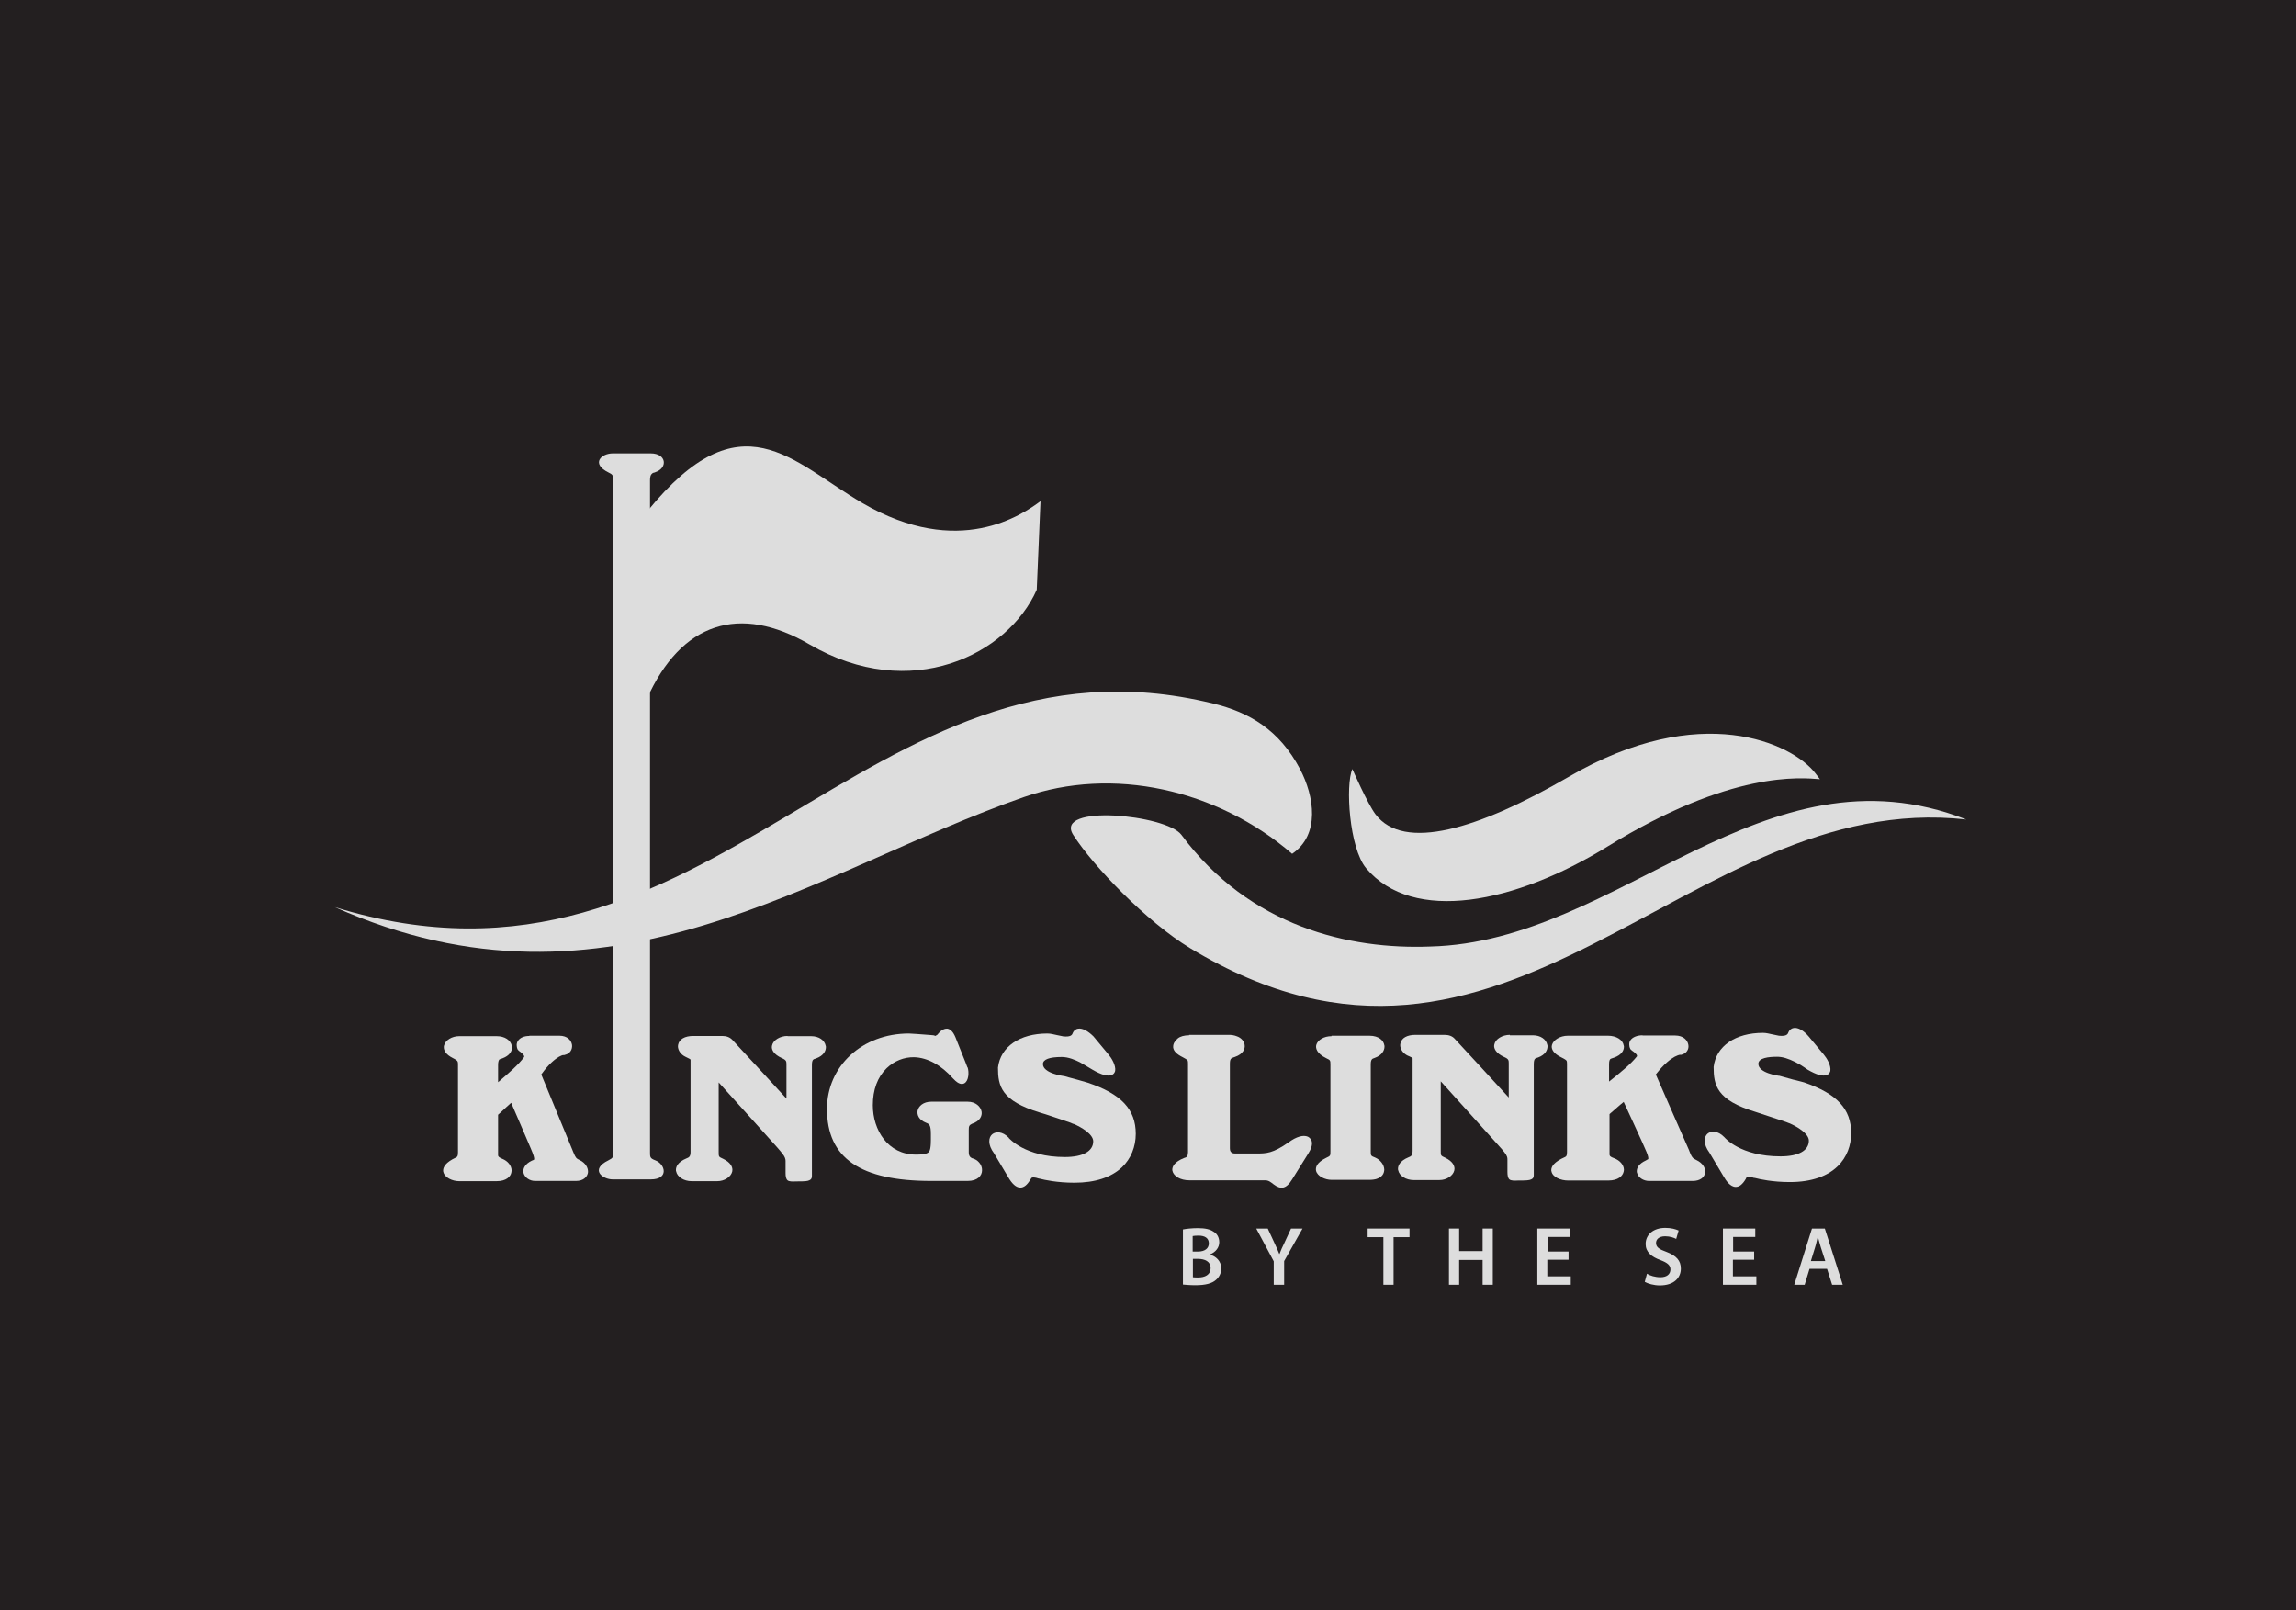
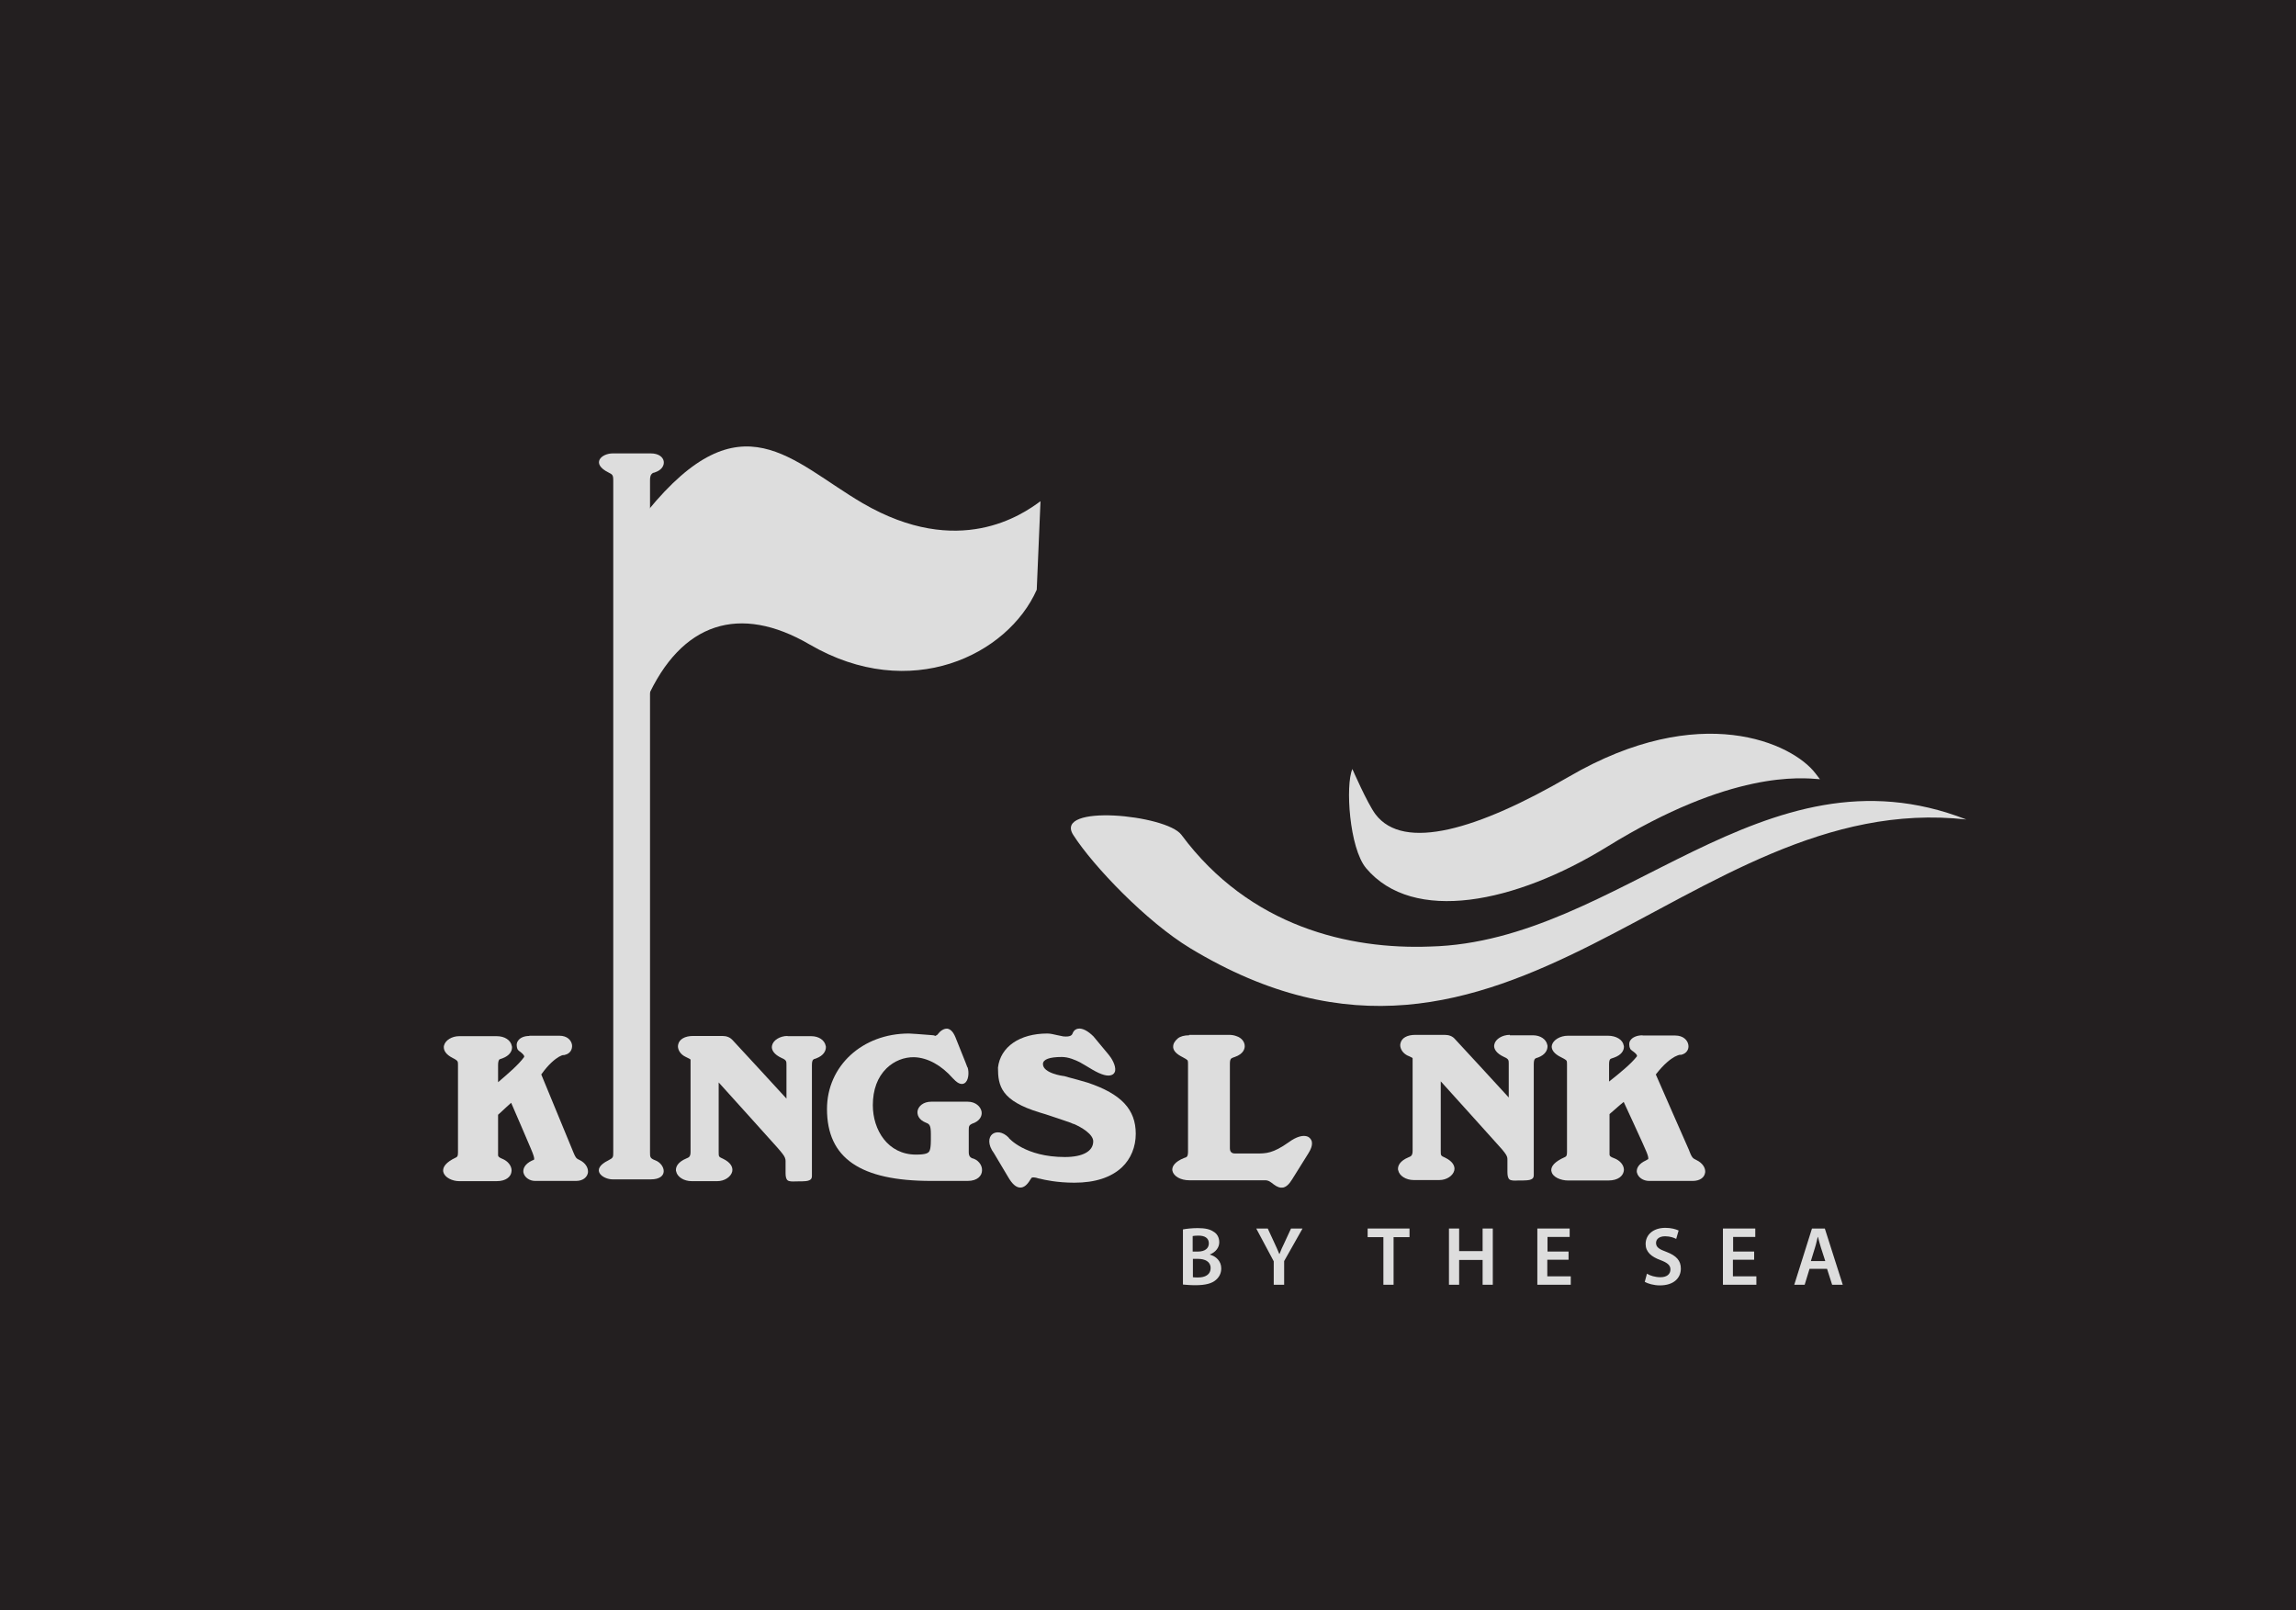
<svg xmlns="http://www.w3.org/2000/svg" width="144" height="101" viewBox="0 0 144 101" fill="none">
  <rect width="144" height="101" fill="#231F20" />
  <path d="M89.694 59.363C84.651 59.557 78.386 58.141 74.093 52.353C73.149 51.09 66.05 50.395 67.314 52.367C68.579 54.338 71.912 57.808 74.635 59.46C94.57 71.537 105.78 49.438 123.325 51.395C110.559 46.411 101.585 59.071 89.694 59.363Z" fill="#DDDDDD" />
-   <path d="M64.203 49.993C69.787 48.05 76.316 49.48 81.039 53.547C82.804 52.353 82.442 49.951 81.526 48.216C80.234 45.787 78.372 44.676 76.08 44.121C54.187 38.763 44.755 64.222 21 56.892C38.198 64.555 51.061 54.574 64.203 49.993Z" fill="#DDDDDD" />
  <path d="M84.818 48.23C84.373 49.23 84.623 53.186 85.679 54.449C88.624 57.947 95.014 56.67 100.821 53.089C108.572 48.313 112.948 48.771 114.143 48.869L113.865 48.508C112.42 46.606 106.628 43.913 98.39 48.716C92.722 52.006 88.041 53.422 86.263 51.062C85.762 50.395 84.818 48.23 84.818 48.23Z" fill="#DDDDDD" />
  <path d="M40.615 32.044C46.491 24.84 49.617 28.935 54.104 31.558C60.133 35.07 64.133 32.266 65.258 31.433L65.022 36.986C63.217 41.067 57.104 44.107 50.77 40.415C46.408 37.874 42.726 38.999 40.559 43.857L40.615 32.044Z" fill="#DDDDDD" />
  <path d="M74.191 77.105C74.399 77.063 74.76 77.022 75.122 77.022C75.58 77.022 75.886 77.091 76.108 77.244C76.33 77.369 76.469 77.605 76.469 77.91C76.469 78.229 76.261 78.521 75.886 78.673V78.687C76.247 78.784 76.594 79.076 76.594 79.548C76.594 79.867 76.455 80.103 76.261 80.27C76.011 80.492 75.608 80.603 74.969 80.603C74.622 80.603 74.358 80.575 74.191 80.561V77.105ZM74.816 78.493H75.135C75.58 78.493 75.816 78.285 75.816 77.979C75.816 77.646 75.566 77.493 75.163 77.493C74.983 77.493 74.872 77.507 74.802 77.521V78.493H74.816ZM74.816 80.103C74.899 80.117 75.01 80.117 75.149 80.117C75.552 80.117 75.927 79.964 75.927 79.52C75.927 79.118 75.566 78.951 75.135 78.951H74.816V80.103Z" fill="#DDDDDD" />
  <path d="M79.886 80.574V79.103L78.789 77.048H79.511L79.928 77.95C80.053 78.214 80.137 78.408 80.234 78.644H80.248C80.331 78.422 80.428 78.2 80.553 77.95L80.97 77.048H81.692L80.539 79.089V80.574H79.886Z" fill="#DDDDDD" />
  <path d="M86.763 77.589H85.776V77.048H88.402V77.589H87.402V80.574H86.763V77.589Z" fill="#DDDDDD" />
  <path d="M91.514 77.048V78.464H92.986V77.048H93.625V80.574H92.986V79.019H91.514V80.574H90.875V77.048H91.514Z" fill="#DDDDDD" />
  <path d="M98.362 79.005H97.043V80.046H98.515V80.574H96.418V77.048H98.446V77.576H97.056V78.492H98.376V79.005H98.362Z" fill="#DDDDDD" />
  <path d="M103.294 79.88C103.488 80.005 103.808 80.102 104.141 80.102C104.544 80.102 104.766 79.908 104.766 79.616C104.766 79.352 104.586 79.2 104.155 79.033C103.572 78.825 103.21 78.519 103.21 78.02C103.21 77.437 103.683 77.006 104.447 77.006C104.822 77.006 105.1 77.09 105.28 77.173L105.127 77.7C105.002 77.631 104.752 77.534 104.433 77.534C104.03 77.534 103.863 77.742 103.863 77.95C103.863 78.228 104.072 78.353 104.53 78.519C105.141 78.755 105.419 79.061 105.419 79.561C105.419 80.13 105.002 80.615 104.099 80.615C103.724 80.615 103.349 80.504 103.155 80.393L103.294 79.88Z" fill="#DDDDDD" />
  <path d="M110.003 79.005H108.684V80.046H110.156V80.574H108.059V77.048H110.087V77.576H108.698V78.492H110.017V79.005H110.003Z" fill="#DDDDDD" />
  <path d="M113.49 79.575L113.185 80.574H112.532L113.643 77.048H114.449L115.574 80.574H114.907L114.588 79.575H113.49ZM114.477 79.089L114.199 78.228C114.129 78.02 114.074 77.77 114.018 77.576H114.004C113.949 77.784 113.907 78.02 113.838 78.228L113.574 79.089H114.477Z" fill="#DDDDDD" />
  <path d="M33.197 64.971C32.877 64.971 32.613 65.082 32.488 65.276C32.447 65.332 32.405 65.429 32.405 65.54C32.405 65.623 32.419 65.721 32.474 65.832L32.488 65.846L32.572 65.929H32.586C32.655 65.984 32.863 66.137 32.877 66.248C32.877 66.248 32.877 66.248 32.877 66.262C32.877 66.276 32.877 66.29 32.863 66.304C32.53 66.762 31.905 67.303 31.238 67.872C31.238 67.567 31.238 66.789 31.238 66.789C31.238 66.581 31.28 66.512 31.308 66.456C31.321 66.442 31.377 66.415 31.433 66.401L31.516 66.373C31.96 66.206 32.113 65.929 32.113 65.693C32.113 65.665 32.113 65.623 32.099 65.596C32.03 65.235 31.655 64.985 31.155 64.985H28.793C28.349 64.985 27.932 65.235 27.849 65.568C27.835 65.596 27.835 65.637 27.835 65.679C27.835 65.859 27.932 66.123 28.404 66.359C28.571 66.442 28.668 66.512 28.696 66.567C28.724 66.623 28.724 66.72 28.724 66.789V72.273C28.724 72.509 28.682 72.55 28.599 72.592C27.946 72.897 27.793 73.189 27.793 73.411C27.793 73.439 27.793 73.48 27.807 73.508C27.89 73.855 28.376 74.077 28.793 74.077H31.155C31.752 74.077 32.03 73.786 32.072 73.522C32.072 73.494 32.086 73.453 32.086 73.411C32.086 73.106 31.849 72.814 31.502 72.675C31.363 72.62 31.28 72.564 31.252 72.509C31.238 72.481 31.238 72.453 31.238 72.425C31.238 72.397 31.238 72.384 31.238 72.356V72.273C31.238 72.273 31.238 69.996 31.238 69.913C31.308 69.857 31.766 69.427 31.766 69.427C31.766 69.427 31.947 69.26 32.058 69.163C32.169 69.399 33.294 72.037 33.294 72.037C33.461 72.425 33.502 72.592 33.502 72.661C33.502 72.675 33.502 72.689 33.502 72.703C33.502 72.731 33.475 72.745 33.405 72.772L33.364 72.786C32.905 73.008 32.822 73.286 32.822 73.453C32.822 73.494 32.822 73.536 32.836 73.564C32.905 73.841 33.211 74.063 33.558 74.063H36.128C36.586 74.063 36.809 73.814 36.864 73.591C36.878 73.55 36.878 73.508 36.878 73.466C36.878 73.23 36.725 72.939 36.364 72.758C36.211 72.689 36.156 72.647 36.114 72.578C36.045 72.481 35.989 72.328 35.933 72.203L35.906 72.134C35.906 72.134 33.989 67.497 33.947 67.386C34.419 66.72 34.822 66.415 35.058 66.276C35.156 66.22 35.281 66.165 35.35 66.165V66.179L35.447 66.151C35.739 66.082 35.906 65.832 35.878 65.54C35.836 65.249 35.586 64.957 35.086 64.957H33.197V64.971Z" fill="#DDDDDD" />
  <path d="M49.394 64.971C48.922 64.971 48.492 65.235 48.422 65.568C48.422 65.596 48.408 65.637 48.408 65.665C48.408 65.846 48.519 66.123 49.033 66.359C49.325 66.484 49.325 66.567 49.325 66.776C49.325 66.776 49.325 68.483 49.325 68.9C49.005 68.539 45.949 65.235 45.949 65.235C45.783 65.054 45.574 64.971 45.296 64.971H43.477C42.949 64.971 42.601 65.179 42.532 65.512C42.532 65.54 42.518 65.582 42.518 65.61C42.518 65.873 42.699 66.137 42.99 66.276L43.074 66.318C43.227 66.387 43.296 66.429 43.31 66.456V72.245C43.31 72.55 43.199 72.592 43.06 72.647C42.49 72.883 42.393 73.189 42.393 73.369C42.393 73.411 42.393 73.439 42.407 73.466C42.476 73.814 42.893 74.077 43.379 74.077H44.991C45.435 74.077 45.838 73.814 45.922 73.48C45.922 73.453 45.935 73.411 45.935 73.369C45.935 73.189 45.838 72.911 45.352 72.675C45.074 72.55 45.074 72.55 45.074 72.245C45.074 72.245 45.074 68.358 45.074 67.886C45.407 68.247 48.714 71.926 48.714 71.926C49.033 72.287 49.186 72.481 49.228 72.606C49.255 72.675 49.269 72.731 49.269 72.8C49.269 72.828 49.269 72.856 49.269 72.883V72.981V73.328V73.411C49.269 73.466 49.269 73.508 49.269 73.564C49.269 73.772 49.297 73.939 49.394 74.022C49.492 74.105 49.7 74.105 49.936 74.091H50.033C50.478 74.091 50.645 74.077 50.756 74.022C50.922 73.952 50.922 73.828 50.922 73.716V66.79C50.922 66.554 50.964 66.456 51.075 66.415L51.172 66.387L51.2 66.373C51.645 66.207 51.798 65.915 51.798 65.679C51.798 65.637 51.798 65.61 51.784 65.582C51.714 65.235 51.353 64.985 50.881 64.985H49.394V64.971Z" fill="#DDDDDD" />
  <path d="M58.84 64.832C58.813 64.888 58.743 64.93 58.66 64.971C58.632 64.957 58.618 64.943 58.59 64.943L58.549 64.93L58.396 64.916L57.479 64.846L57.007 64.818C54.076 64.818 51.867 66.859 51.867 69.552C51.867 72.634 53.951 74.063 58.41 74.063H60.688C61.313 74.063 61.591 73.73 61.591 73.397C61.605 73.05 61.327 72.717 60.952 72.634L60.98 72.647C60.869 72.592 60.758 72.523 60.758 72.259V70.857C60.758 70.635 60.785 70.565 60.952 70.482C61.466 70.316 61.605 69.982 61.563 69.719C61.508 69.413 61.202 69.094 60.688 69.094H58.41C57.896 69.094 57.604 69.385 57.549 69.663C57.507 69.913 57.618 70.232 58.077 70.413C58.299 70.496 58.382 70.579 58.382 71.135V71.246C58.382 71.495 58.396 72.023 58.285 72.203C58.215 72.314 58.077 72.412 57.451 72.412C55.673 72.412 54.742 70.857 54.742 69.316C54.742 68.344 55.034 67.553 55.604 66.998C56.076 66.54 56.701 66.29 57.34 66.304C58.174 66.332 59.035 66.803 59.757 67.623L59.813 67.678C60.132 68.025 60.355 68.011 60.48 67.942C60.758 67.789 60.785 67.248 60.688 66.942C60.688 66.942 60.688 66.942 60.674 66.942C60.646 66.859 60.549 66.609 60.202 65.749L59.924 65.054C59.785 64.721 59.618 64.541 59.41 64.513C59.188 64.499 58.965 64.666 58.84 64.832ZM58.563 65.138C58.577 65.138 58.59 65.138 58.59 65.138C58.59 65.152 58.577 65.152 58.563 65.138Z" fill="#DDDDDD" />
  <path d="M67.62 64.513C67.509 64.527 67.356 64.596 67.273 64.805C67.231 64.93 67.12 65.04 66.689 64.999L66.287 64.916C66.092 64.874 65.884 64.818 65.689 64.818C63.953 64.818 62.744 65.651 62.591 66.956C62.591 68.108 62.786 69.038 65.217 69.774C65.703 69.913 66.189 70.093 66.662 70.246L67.148 70.413L67.301 70.482H67.328C67.829 70.69 68.565 71.135 68.565 71.579C68.565 72.203 67.912 72.564 66.787 72.564C64.286 72.564 63.286 71.384 63.272 71.371V71.357C62.869 70.94 62.452 70.954 62.23 71.135C61.994 71.329 61.938 71.787 62.341 72.328L63.217 73.8C63.48 74.258 63.73 74.48 63.994 74.48C64.217 74.48 64.425 74.313 64.62 73.98L64.633 73.966L64.675 73.897C64.717 73.814 64.911 73.828 65.147 73.911H65.161L65.231 73.925C65.495 73.994 66.3 74.174 67.384 74.174C68.69 74.174 69.69 73.841 70.371 73.203C70.926 72.675 71.232 71.926 71.232 71.107C71.232 69.58 70.329 68.608 68.217 67.9L67.592 67.72L67.023 67.567L66.731 67.484H66.703C66.689 67.484 65.411 67.317 65.411 66.734C65.411 66.442 65.814 66.29 66.592 66.29C67.023 66.29 67.453 66.484 67.731 66.623C67.981 66.762 68.204 66.901 68.37 66.998L68.509 67.081C69.079 67.414 69.482 67.525 69.732 67.414C69.843 67.373 69.912 67.275 69.94 67.164C69.996 66.817 69.704 66.345 69.537 66.151L68.579 64.999C68.245 64.666 67.898 64.471 67.62 64.513Z" fill="#DDDDDD" />
-   <path d="M83.512 64.985C83.04 64.985 82.637 65.221 82.553 65.54C82.512 65.707 82.54 66.054 83.192 66.373C83.429 66.484 83.442 66.498 83.442 66.776V72.203C83.442 72.467 83.442 72.495 83.192 72.606C82.567 72.911 82.498 73.217 82.54 73.425C82.623 73.772 83.109 73.994 83.512 73.994H85.887C86.624 73.994 86.776 73.633 86.804 73.466C86.804 73.439 86.818 73.397 86.818 73.369C86.818 73.05 86.568 72.731 86.235 72.592C85.971 72.495 85.971 72.467 85.971 72.189V66.762C85.971 66.553 85.999 66.442 86.11 66.387L86.151 66.373L86.221 66.345C86.651 66.192 86.832 65.901 86.832 65.637C86.832 65.609 86.832 65.568 86.818 65.54C86.776 65.276 86.499 64.957 85.887 64.957H83.512V64.985Z" fill="#DDDDDD" />
  <path d="M40.768 30.128V72.273C40.768 72.564 40.768 72.647 41.101 72.772C41.726 73.008 41.976 73.966 40.809 73.966H38.434C37.795 73.966 36.975 73.355 38.156 72.772C38.462 72.62 38.462 72.564 38.462 72.273V30.128C38.462 29.782 38.406 29.754 38.156 29.629C37.045 29.073 37.712 28.435 38.434 28.435H40.809C41.81 28.435 41.893 29.351 41.101 29.615C41.06 29.629 41.004 29.657 40.962 29.657C40.782 29.754 40.768 29.948 40.768 30.128Z" fill="#DDDDDD" />
  <path d="M94.695 64.902C94.222 64.902 93.792 65.165 93.722 65.499C93.722 65.526 93.708 65.568 93.708 65.596C93.708 65.776 93.82 66.054 94.334 66.29C94.625 66.415 94.625 66.498 94.625 66.706C94.625 66.706 94.625 68.414 94.625 68.83C94.306 68.469 91.25 65.165 91.25 65.165C91.097 64.985 90.874 64.902 90.597 64.902H88.777C88.249 64.902 87.902 65.096 87.832 65.443C87.832 65.471 87.818 65.512 87.818 65.54C87.818 65.804 87.999 66.068 88.291 66.207L88.36 66.234C88.513 66.304 88.596 66.345 88.596 66.373V72.175C88.596 72.481 88.485 72.523 88.346 72.578C87.777 72.814 87.679 73.12 87.679 73.3C87.679 73.342 87.679 73.369 87.693 73.397C87.763 73.744 88.18 74.008 88.666 74.008H90.277C90.722 74.008 91.124 73.744 91.208 73.411C91.208 73.383 91.222 73.342 91.222 73.3C91.222 73.12 91.124 72.842 90.638 72.606C90.361 72.481 90.361 72.481 90.361 72.175C90.361 72.175 90.361 68.289 90.361 67.817C90.694 68.178 94 71.856 94 71.856C94.32 72.203 94.472 72.412 94.514 72.536C94.542 72.606 94.542 72.661 94.542 72.731C94.542 72.759 94.542 72.786 94.542 72.814V72.911V73.258V73.342C94.542 73.397 94.542 73.439 94.542 73.494C94.542 73.703 94.57 73.883 94.667 73.966C94.764 74.049 94.972 74.049 95.209 74.036H95.306C95.737 74.036 95.917 74.022 96.028 73.966C96.195 73.897 96.195 73.772 96.195 73.661V66.734C96.195 66.498 96.237 66.401 96.348 66.359L96.473 66.318C96.917 66.151 97.056 65.859 97.056 65.624C97.056 65.582 97.056 65.554 97.042 65.526C96.973 65.179 96.612 64.929 96.139 64.929H94.695V64.902Z" fill="#DDDDDD" />
-   <path d="M113.004 67.844C112.92 67.817 112.629 67.747 112.629 67.747L112.448 67.706L111.851 67.539L111.601 67.47H111.573C111.559 67.47 110.281 67.303 110.281 66.72C110.281 66.345 110.92 66.276 111.462 66.276C111.795 66.276 112.156 66.387 112.601 66.609C112.851 66.734 113.073 66.873 113.226 66.984L113.365 67.081C113.934 67.414 114.337 67.525 114.587 67.414C114.698 67.373 114.768 67.275 114.796 67.164C114.851 66.817 114.56 66.345 114.393 66.151L113.434 64.999C113.115 64.624 112.768 64.43 112.504 64.471C112.392 64.485 112.24 64.555 112.156 64.763C112.115 64.888 112.004 64.999 111.573 64.957L111.17 64.874C110.976 64.832 110.767 64.777 110.573 64.777C108.836 64.777 107.628 65.61 107.475 66.914C107.475 68.067 107.669 68.997 110.1 69.732L111.531 70.204L112.031 70.371L112.17 70.427C112.184 70.427 112.198 70.44 112.212 70.44C112.712 70.649 113.448 71.093 113.448 71.537C113.448 72.162 112.795 72.522 111.67 72.522C109.142 72.522 108.169 71.343 108.156 71.329L108.142 71.315C107.739 70.898 107.322 70.912 107.1 71.093C106.864 71.287 106.808 71.745 107.211 72.287L108.086 73.758C108.253 74.049 108.517 74.438 108.864 74.438C109.086 74.438 109.295 74.272 109.489 73.939L109.531 73.855C109.572 73.772 109.767 73.786 110.003 73.869H110.031L110.1 73.883C110.364 73.952 111.17 74.133 112.254 74.133C115.087 74.133 116.102 72.55 116.102 71.065C116.102 69.552 115.212 68.594 113.157 67.886L113.004 67.844Z" fill="#DDDDDD" />
  <path d="M74.58 64.929C74.274 64.929 74.024 64.999 73.871 65.124C73.677 65.29 73.579 65.457 73.579 65.637C73.579 65.651 73.579 65.679 73.579 65.693C73.607 65.929 73.816 66.123 74.177 66.304C74.344 66.387 74.441 66.456 74.482 66.498C74.51 66.567 74.51 66.651 74.51 66.734V72.245C74.51 72.453 74.455 72.537 74.427 72.55C74.399 72.578 74.371 72.592 74.316 72.606L74.274 72.62C73.649 72.87 73.524 73.161 73.524 73.356C73.524 73.383 73.524 73.411 73.538 73.439C73.607 73.772 74.052 74.022 74.58 74.022H79.344C79.567 74.022 79.692 74.133 79.872 74.272C80.109 74.452 80.289 74.508 80.47 74.48C80.664 74.438 80.845 74.285 81.039 73.966L82.053 72.342C82.192 72.12 82.345 71.815 82.262 71.551C82.22 71.44 82.137 71.343 82.026 71.287C81.734 71.162 81.303 71.287 80.831 71.634C79.831 72.342 79.4 72.342 78.817 72.342H77.469C77.386 72.342 77.136 72.342 77.136 72.023V66.706C77.136 66.498 77.177 66.429 77.219 66.387C77.247 66.359 77.302 66.345 77.358 66.318L77.441 66.29C78.011 66.095 78.067 65.748 78.067 65.61C78.067 65.332 77.858 65.082 77.552 64.985C77.414 64.929 77.247 64.902 77.08 64.902H74.58V64.929Z" fill="#DDDDDD" />
  <path d="M103.016 64.93C102.669 64.93 102.377 65.054 102.252 65.249C102.21 65.304 102.182 65.388 102.182 65.499C102.182 65.582 102.196 65.679 102.252 65.79C102.252 65.804 102.266 65.818 102.28 65.818L102.349 65.887C102.432 65.943 102.655 66.096 102.669 66.207C102.669 66.207 102.669 66.207 102.669 66.22C102.669 66.234 102.669 66.248 102.655 66.262C102.293 66.72 101.654 67.248 100.918 67.831C100.918 67.525 100.918 66.734 100.918 66.734C100.918 66.526 100.96 66.456 101.002 66.415C101.029 66.401 101.085 66.373 101.14 66.359L101.224 66.332C101.696 66.165 101.849 65.887 101.849 65.651C101.849 65.624 101.849 65.596 101.835 65.568C101.779 65.207 101.363 64.957 100.849 64.957H98.334C97.848 64.957 97.418 65.221 97.334 65.54C97.334 65.568 97.32 65.61 97.32 65.637C97.32 65.818 97.431 66.082 97.931 66.318C98.154 66.429 98.223 66.484 98.251 66.526C98.279 66.581 98.279 66.678 98.279 66.748V72.245C98.279 72.481 98.237 72.523 98.154 72.564C97.459 72.87 97.293 73.161 97.293 73.383C97.293 73.411 97.293 73.439 97.306 73.467C97.376 73.828 97.89 74.036 98.348 74.036H100.863C101.502 74.036 101.779 73.744 101.835 73.467C101.835 73.439 101.849 73.397 101.849 73.369C101.849 73.064 101.599 72.772 101.224 72.634C101.071 72.578 100.974 72.523 100.96 72.467C100.946 72.439 100.946 72.412 100.946 72.384C100.946 72.356 100.946 72.342 100.946 72.314V72.231C100.946 72.231 100.946 69.968 100.946 69.871C101.015 69.816 101.488 69.399 101.488 69.399C101.488 69.399 101.71 69.205 101.835 69.108C101.946 69.33 103.002 71.648 103.002 71.648L103.155 71.995C103.335 72.384 103.377 72.55 103.377 72.634C103.377 72.648 103.377 72.661 103.377 72.675C103.377 72.703 103.335 72.717 103.28 72.745L103.238 72.772C102.752 72.995 102.655 73.272 102.655 73.453C102.655 73.494 102.655 73.522 102.669 73.55C102.738 73.841 103.057 74.064 103.433 74.064H106.155C106.655 74.064 106.892 73.814 106.933 73.578C106.947 73.536 106.947 73.508 106.947 73.467C106.947 73.231 106.78 72.939 106.405 72.759C106.253 72.689 106.197 72.648 106.141 72.578C106.058 72.467 106.002 72.314 105.947 72.176L105.933 72.134C105.933 72.134 103.891 67.498 103.849 67.386C104.363 66.72 104.78 66.415 105.03 66.276C105.141 66.22 105.294 66.151 105.377 66.151C105.391 66.151 105.391 66.151 105.405 66.151C105.419 66.151 105.433 66.165 105.447 66.151C105.794 66.068 105.933 65.79 105.891 65.54C105.85 65.249 105.586 64.943 105.058 64.943H103.016V64.93Z" fill="#DDDDDD" />
</svg>